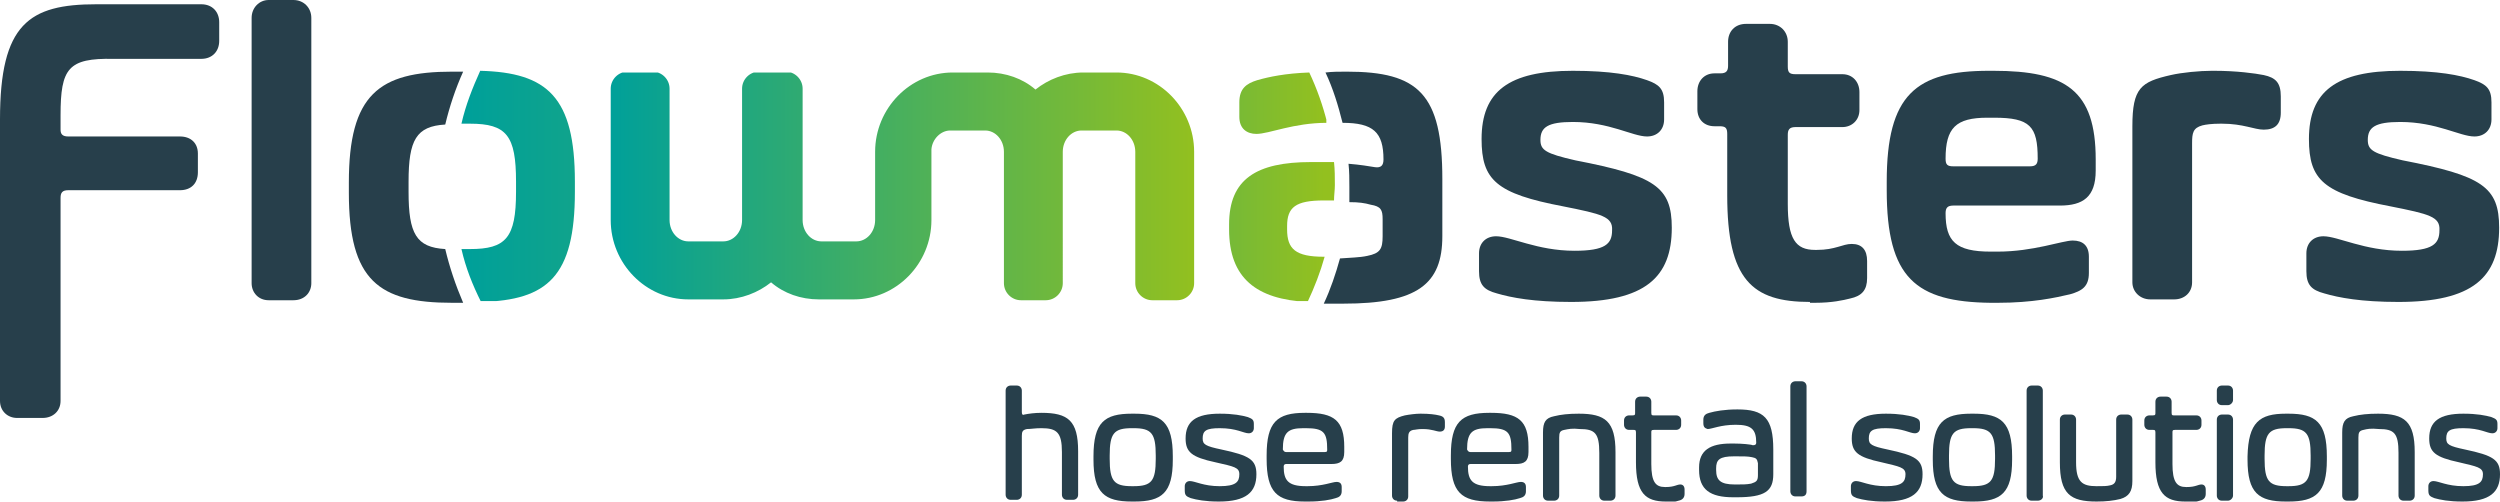
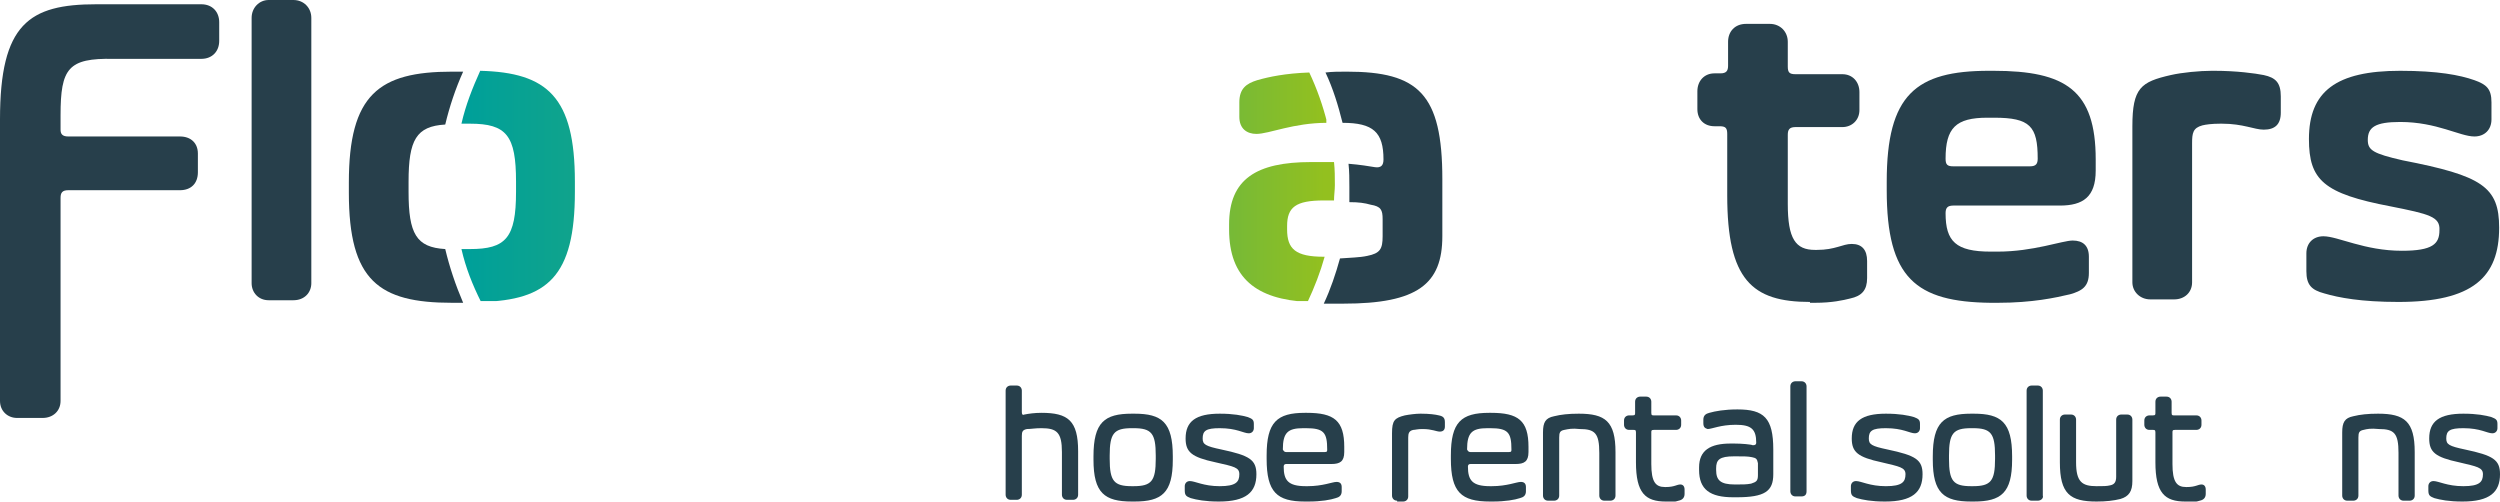
<svg xmlns="http://www.w3.org/2000/svg" xmlns:xlink="http://www.w3.org/1999/xlink" version="1.1" id="Layer_1" x="0px" y="0px" viewBox="0 0 293.1 58.8" style="enable-background:new 0 0 293.1 58.8;" xml:space="preserve">
  <g>
    <path style="fill:#273F4B;" d="M195.3,58.8c-2.4,0-3.5-1-3.5-4.6v-3.5c0-0.3-0.1-0.3-0.3-0.3H191c-0.4,0-0.6-0.3-0.6-0.6v-0.5   c0-0.4,0.3-0.6,0.6-0.6h0.4c0.3,0,0.3-0.1,0.3-0.3v-1.3c0-0.4,0.3-0.6,0.6-0.6h0.7c0.4,0,0.6,0.3,0.6,0.6v1.3   c0,0.3,0.1,0.3,0.3,0.3h2.6c0.4,0,0.6,0.3,0.6,0.6v0.5c0,0.4-0.3,0.6-0.6,0.6h-2.6c-0.3,0-0.3,0.1-0.3,0.3v3.7   c0,2.1,0.5,2.7,1.6,2.7h0.1c1,0,1.3-0.3,1.7-0.3c0.3,0,0.5,0.2,0.5,0.6v0.5c0,0.4-0.2,0.7-0.7,0.8c-0.3,0.1-0.8,0.2-1.5,0.2H195.3z   " />
    <path style="fill:#273F4B;" d="M199.7,49.6v-0.4c0-0.5,0.3-0.7,0.7-0.8c0.7-0.2,1.8-0.4,3.3-0.4c3.1,0,4.2,1,4.2,4.7v2.9   c0,2-1,2.7-4.3,2.7h-0.4c-2.7,0-4-0.9-4-3.2v-0.3c0-2,1.3-2.8,3.7-2.8h0.4c0.9,0,2,0.1,2.2,0.2c0.3,0,0.4-0.1,0.4-0.3   c0-1.6-0.6-2.1-2.4-2.1c-1.8,0-2.8,0.5-3.3,0.5C199.9,50.2,199.7,50.1,199.7,49.6 M205.4,53.6c-0.5-0.1-0.9-0.1-1.9-0.1h-0.2   c-1.7,0-2.1,0.4-2.1,1.4v0.2c0,1.2,0.5,1.7,2.2,1.7h0.2c0.7,0,1.2,0,1.7-0.1c0.6-0.2,0.8-0.3,0.8-1v-1.4   C206,53.8,205.9,53.7,205.4,53.6" />
    <path style="fill:#273F4B;" d="M211.2,58.2h-0.7c-0.4,0-0.6-0.3-0.6-0.6V45.3c0-0.4,0.3-0.6,0.6-0.6h0.7c0.4,0,0.6,0.3,0.6,0.6   v12.3C211.8,58,211.6,58.2,211.2,58.2" />
    <g>
      <g>
        <path style="fill:#273F4B;" d="M220.6,54.2c-2.8-0.6-3.5-1.2-3.5-2.8c0-2,1.2-2.9,4-2.9c1.6,0,2.6,0.2,3.3,0.4     c0.5,0.2,0.7,0.3,0.7,0.8v0.5c0,0.3-0.2,0.6-0.6,0.6c-0.6,0-1.4-0.6-3.4-0.6c-1.6,0-2,0.3-2,1.2c0,0.7,0.3,0.9,2.2,1.3     c3.3,0.7,4.1,1.2,4.1,2.9c0,2.1-1.2,3.2-4.4,3.2c-1.6,0-2.6-0.2-3.3-0.4c-0.5-0.2-0.7-0.3-0.7-0.9v-0.5c0-0.3,0.2-0.6,0.6-0.6     c0.6,0,1.6,0.6,3.5,0.6c1.9,0,2.3-0.5,2.3-1.4C223.4,54.8,222.7,54.7,220.6,54.2" />
        <path style="fill:#273F4B;" d="M231.1,48.5h0.3c3.2,0,4.5,1,4.5,5v0.4c0,3.9-1.3,4.9-4.5,4.9h-0.3c-3.2,0-4.5-1-4.5-4.9v-0.4     C226.6,49.5,227.9,48.5,231.1,48.5 M233.9,53.4c0-2.6-0.5-3.2-2.6-3.2h-0.2c-2.1,0-2.6,0.6-2.6,3.2v0.4c0,2.6,0.5,3.2,2.6,3.2     h0.2c2.1,0,2.6-0.6,2.6-3.2V53.4z" />
      </g>
      <path style="fill:#273F4B;" d="M238.9,58.7h-0.7c-0.4,0-0.6-0.3-0.6-0.6V45.8c0-0.4,0.3-0.6,0.6-0.6h0.7c0.4,0,0.6,0.3,0.6,0.6    v12.3C239.6,58.4,239.3,58.7,238.9,58.7" />
      <path style="fill:#273F4B;" d="M247.4,56.9c0.5-0.1,0.7-0.4,0.7-1v-6.7c0-0.4,0.3-0.6,0.6-0.6h0.7c0.4,0,0.6,0.3,0.6,0.6v7.2    c0,1.2-0.4,1.8-1.4,2.1c-0.8,0.2-1.7,0.3-2.8,0.3c-3.1,0-4.3-0.9-4.3-4.6v-5c0-0.4,0.3-0.6,0.6-0.6h0.7c0.4,0,0.6,0.3,0.6,0.6v5    c0,2.3,0.7,2.8,2.4,2.8C246.6,57,247,57,247.4,56.9" />
      <path style="fill:#273F4B;" d="M256.2,58.8c-2.4,0-3.5-1-3.5-4.6v-3.5c0-0.3-0.1-0.3-0.3-0.3h-0.4c-0.4,0-0.6-0.3-0.6-0.6v-0.5    c0-0.4,0.3-0.6,0.6-0.6h0.4c0.3,0,0.3-0.1,0.3-0.3v-1.3c0-0.4,0.3-0.6,0.6-0.6h0.7c0.4,0,0.6,0.3,0.6,0.6v1.3    c0,0.3,0.1,0.3,0.3,0.3h2.6c0.4,0,0.6,0.3,0.6,0.6v0.5c0,0.4-0.3,0.6-0.6,0.6H255c-0.3,0-0.3,0.1-0.3,0.3v3.7    c0,2.1,0.5,2.7,1.6,2.7h0.1c1,0,1.3-0.3,1.7-0.3c0.3,0,0.5,0.2,0.5,0.6v0.5c0,0.4-0.2,0.7-0.7,0.8c-0.3,0.1-0.8,0.2-1.5,0.2H256.2    z" />
-       <path style="fill:#273F4B;" d="M261.2,47.5h-0.7c-0.4,0-0.6-0.3-0.6-0.6v-1.1c0-0.4,0.3-0.6,0.6-0.6h0.7c0.4,0,0.6,0.3,0.6,0.6    v1.1C261.8,47.2,261.5,47.5,261.2,47.5 M261.2,58.7h-0.7c-0.4,0-0.6-0.3-0.6-0.6v-8.9c0-0.4,0.3-0.6,0.6-0.6h0.7    c0.4,0,0.6,0.3,0.6,0.6v8.9C261.8,58.4,261.5,58.7,261.2,58.7" />
-       <path style="fill:#273F4B;" d="M268,48.5h0.3c3.2,0,4.5,1,4.5,5v0.4c0,3.9-1.3,4.9-4.5,4.9H268c-3.2,0-4.5-1-4.5-4.9v-0.4    C263.6,49.5,264.9,48.5,268,48.5 M270.9,53.4c0-2.6-0.5-3.2-2.6-3.2h-0.2c-2.1,0-2.6,0.6-2.6,3.2v0.4c0,2.6,0.5,3.2,2.6,3.2h0.2    c2.1,0,2.6-0.6,2.6-3.2V53.4z" />
      <path style="fill:#273F4B;" d="M277.1,50.4c-0.5,0.1-0.6,0.3-0.6,0.9v6.8c0,0.4-0.3,0.6-0.6,0.6h-0.7c-0.4,0-0.6-0.3-0.6-0.6v-7.4    c0-1.2,0.3-1.7,1.3-1.9c0.8-0.2,1.7-0.3,2.9-0.3c3.1,0,4.3,0.9,4.3,4.5v5.1c0,0.4-0.3,0.6-0.6,0.6h-0.7c-0.4,0-0.6-0.3-0.6-0.6v-5    c0-2.3-0.5-2.8-2.3-2.8C277.9,50.2,277.5,50.3,277.1,50.4" />
      <g>
        <path style="fill:#273F4B;" d="M117.9,45.8c0-0.4,0.3-0.6,0.6-0.6h0.7c0.4,0,0.6,0.3,0.6,0.6v2.5c0,0.3,0.1,0.4,0.3,0.3     c0.5-0.1,1.2-0.2,2-0.2c3.1,0,4.3,0.9,4.3,4.5v5.1c0,0.4-0.3,0.6-0.6,0.6h-0.7c-0.4,0-0.6-0.3-0.6-0.6v-5c0-2.3-0.6-2.8-2.4-2.8     c-0.8,0-1.2,0.1-1.7,0.1c-0.5,0.1-0.6,0.3-0.6,0.8v6.9c0,0.4-0.3,0.6-0.6,0.6h-0.7c-0.4,0-0.6-0.3-0.6-0.6V45.8z" />
        <path style="fill:#273F4B;" d="M132.7,48.5h0.3c3.2,0,4.5,1,4.5,5v0.4c0,3.9-1.3,4.9-4.5,4.9h-0.3c-3.2,0-4.5-1-4.5-4.9v-0.4     C128.2,49.5,129.5,48.5,132.7,48.5 M135.5,53.4c0-2.6-0.5-3.2-2.6-3.2h-0.2c-2.1,0-2.6,0.6-2.6,3.2v0.4c0,2.6,0.5,3.2,2.6,3.2     h0.2c2.1,0,2.6-0.6,2.6-3.2V53.4z" />
        <path style="fill:#273F4B;" d="M148.5,53.8v-0.4c0-3.9,1.2-5,4.5-5h0.2c3.2,0,4.4,0.9,4.4,4V53c0,1.1-0.5,1.4-1.5,1.4h-5.3     c-0.2,0-0.3,0.1-0.3,0.3c0,1.6,0.5,2.3,2.6,2.3h0.2c1.8,0,2.9-0.5,3.4-0.5c0.4,0,0.6,0.2,0.6,0.6v0.5c0,0.5-0.3,0.7-0.7,0.8     c-0.6,0.2-1.7,0.4-3.2,0.4H153C149.7,58.8,148.5,57.7,148.5,53.8 M150.8,53h4.5c0.3,0,0.3-0.1,0.3-0.3c0-2-0.4-2.5-2.5-2.5h-0.3     c-1.8,0-2.4,0.5-2.4,2.5C150.5,52.9,150.6,53,150.8,53" />
        <path style="fill:#273F4B;" d="M163.8,58.7c-0.4,0-0.6-0.3-0.6-0.6v-7.3c0-1.5,0.3-1.8,1.5-2.1c0.5-0.1,1.3-0.2,1.8-0.2h0.1     c1,0,1.7,0.1,2.1,0.2c0.5,0.1,0.7,0.3,0.7,0.8v0.5c0,0.4-0.2,0.6-0.6,0.6c-0.4,0-0.9-0.3-2-0.3h-0.1c-0.5,0-0.8,0.1-1,0.1     c-0.5,0.1-0.6,0.4-0.6,0.9v6.9c0,0.4-0.3,0.6-0.6,0.6H163.8z" />
        <path style="fill:#273F4B;" d="M170.1,53.8v-0.4c0-3.9,1.2-5,4.5-5h0.2c3.2,0,4.4,0.9,4.4,4V53c0,1.1-0.5,1.4-1.5,1.4h-5.3     c-0.2,0-0.3,0.1-0.3,0.3c0,1.6,0.5,2.3,2.6,2.3h0.2c1.8,0,2.9-0.5,3.4-0.5c0.4,0,0.6,0.2,0.6,0.6v0.5c0,0.5-0.3,0.7-0.7,0.8     c-0.6,0.2-1.7,0.4-3.2,0.4h-0.3C171.3,58.8,170.1,57.7,170.1,53.8 M172.4,53h4.5c0.3,0,0.3-0.1,0.3-0.3c0-2-0.4-2.5-2.5-2.5h-0.3     c-1.8,0-2.4,0.5-2.4,2.5C172.1,52.9,172.2,53,172.4,53" />
        <path style="fill:#273F4B;" d="M183.4,50.4c-0.5,0.1-0.6,0.3-0.6,0.9v6.8c0,0.4-0.3,0.6-0.6,0.6h-0.7c-0.4,0-0.6-0.3-0.6-0.6     v-7.4c0-1.2,0.3-1.7,1.3-1.9c0.8-0.2,1.7-0.3,2.9-0.3c3.1,0,4.3,0.9,4.3,4.5v5.1c0,0.4-0.3,0.6-0.6,0.6h-0.7     c-0.4,0-0.6-0.3-0.6-0.6v-5c0-2.3-0.5-2.8-2.3-2.8C184.3,50.2,183.9,50.3,183.4,50.4" />
        <path style="fill:#273F4B;" d="M288.3,54.2c-2.8-0.6-3.5-1.2-3.5-2.8c0-2,1.2-2.9,4-2.9c1.6,0,2.6,0.2,3.3,0.4     c0.5,0.2,0.7,0.3,0.7,0.8v0.5c0,0.3-0.2,0.6-0.6,0.6c-0.6,0-1.4-0.6-3.4-0.6c-1.6,0-2,0.3-2,1.2c0,0.7,0.3,0.9,2.2,1.3     c3.3,0.7,4.1,1.2,4.1,2.9c0,2.1-1.2,3.2-4.4,3.2c-1.6,0-2.6-0.2-3.3-0.4c-0.5-0.2-0.7-0.3-0.7-0.9v-0.5c0-0.3,0.2-0.6,0.6-0.6     c0.6,0,1.6,0.6,3.5,0.6c1.9,0,2.3-0.5,2.3-1.4C291.1,54.8,290.4,54.7,288.3,54.2" />
        <g>
          <path style="fill:#273F4B;" d="M142.5,54.2c-2.8-0.6-3.5-1.2-3.5-2.8c0-2,1.2-2.9,4-2.9c1.6,0,2.6,0.2,3.3,0.4      c0.5,0.2,0.7,0.3,0.7,0.8v0.5c0,0.3-0.2,0.6-0.6,0.6c-0.6,0-1.4-0.6-3.4-0.6c-1.6,0-2,0.3-2,1.2c0,0.7,0.3,0.9,2.2,1.3      c3.3,0.7,4.1,1.2,4.1,2.9c0,2.1-1.2,3.2-4.4,3.2c-1.6,0-2.6-0.2-3.3-0.4c-0.5-0.2-0.7-0.3-0.7-0.9v-0.5c0-0.3,0.2-0.6,0.6-0.6      c0.6,0,1.6,0.6,3.5,0.6c1.9,0,2.3-0.5,2.3-1.4C145.3,54.8,144.7,54.7,142.5,54.2" />
          <g>
            <path style="fill:#273F4B;" d="M0,47V14C0,2.8,3.4,0.5,11.3,0.5h12.3c1.3,0,2.1,0.9,2.1,2.1v2.2c0,1.2-0.8,2.1-2.1,2.1H13.3       C8,6.8,7.1,8,7.1,13.5v1.7C7.1,15.7,7.3,16,8,16h13.1c1.3,0,2.1,0.8,2.1,2v2.2c0,1.3-0.8,2.1-2.1,2.1H8c-0.7,0-0.9,0.3-0.9,0.9       V47c0,1.2-0.9,2-2.1,2H2C0.9,49,0,48.2,0,47" />
            <path style="fill:#273F4B;" d="M34.4,35.2h-2.9c-1.2,0-2-0.9-2-2V2.1c0-1.2,0.9-2.1,2-2.1h2.9c1.2,0,2.1,0.9,2.1,2.1v31.1       C36.5,34.3,35.7,35.2,34.4,35.2" />
            <path style="fill:#273F4B;" d="M52.2,29.2c-3.4-0.2-4.3-1.8-4.3-6.7v-1.2c0-4.9,0.9-6.5,4.3-6.7c0.5-2.1,1.2-4.2,2.1-6.2       c-0.1,0-0.2,0-0.4,0H53c-8.6,0-12.1,2.7-12.1,13v1.2c0,10.3,3.5,12.9,12.1,12.9h0.9c0.1,0,0.3,0,0.4,0       C53.4,33.4,52.7,31.3,52.2,29.2" />
            <g>
              <g>
                <defs>
                  <path id="SVGID_1_" d="M147.4,9.4c-1.3,0.4-2.1,1-2.1,2.6v1.7c0,1.4,0.9,2,2,2c1.5,0,4.3-1.3,8.3-1.3c-0.5-2-1.2-4-2.1-5.9          C150.7,8.6,148.8,9,147.4,9.4" />
                </defs>
                <clipPath id="SVGID_2_">
                  <use xlink:href="#SVGID_1_" style="overflow:visible;" />
                </clipPath>
                <linearGradient id="SVGID_3_" gradientUnits="userSpaceOnUse" x1="117.706" y1="54.217" x2="118.706" y2="54.217" gradientTransform="matrix(113.25 0 0 -113.25 -13288.143 6152.109)">
                  <stop offset="0" style="stop-color:#93C01F" />
                  <stop offset="0.5" style="stop-color:#00A099" />
                  <stop offset="1" style="stop-color:#93C01F" />
                </linearGradient>
                <rect x="145.3" y="8.5" style="clip-path:url(#SVGID_2_);fill:url(#SVGID_3_);" width="10.2" height="7.2" />
              </g>
              <g>
                <defs>
                  <path id="SVGID_4_" d="M153.7,19c-6.4,0-9.6,2-9.6,7.3v0.6c0,5.7,3.2,8.2,9.2,8.5c0.8-1.7,1.5-3.5,2-5.3h-0.1          c-3.3,0-4.3-0.9-4.3-3.2v-0.4c0-2.2,1-3,4.3-3h0.5c0.2,0,0.5,0,0.7,0c0-0.6,0.1-1.2,0.1-1.8c0-0.9,0-1.8-0.1-2.7l-1.5-0.1          H153.7z" />
                </defs>
                <clipPath id="SVGID_5_">
                  <use xlink:href="#SVGID_4_" style="overflow:visible;" />
                </clipPath>
                <linearGradient id="SVGID_6_" gradientUnits="userSpaceOnUse" x1="117.706" y1="54.217" x2="118.706" y2="54.217" gradientTransform="matrix(113.25 0 0 -113.25 -13288.143 6167.227)">
                  <stop offset="0" style="stop-color:#93C01F" />
                  <stop offset="0.5" style="stop-color:#00A099" />
                  <stop offset="1" style="stop-color:#93C01F" />
                </linearGradient>
                <rect x="144.1" y="19" style="clip-path:url(#SVGID_5_);fill:url(#SVGID_6_);" width="12.4" height="16.3" />
              </g>
              <g>
                <g>
                  <defs>
                    <path id="SVGID_7_" d="M56.3,8.3c-0.9,2-1.7,4-2.2,6.2c0.2,0,0.4,0,0.6,0h0.4c4.3,0,5.4,1.4,5.4,6.8v1.2           c0,5.4-1.2,6.7-5.4,6.7h-0.4c-0.2,0-0.4,0-0.6,0c0.5,2.2,1.3,4.2,2.3,6.2h0c7.8-0.2,11-3,11-12.9v-1.2           C67.4,11.4,64.2,8.5,56.3,8.3L56.3,8.3z" />
                  </defs>
                  <clipPath id="SVGID_8_">
                    <use xlink:href="#SVGID_7_" style="overflow:visible;" />
                  </clipPath>
                  <linearGradient id="SVGID_9_" gradientUnits="userSpaceOnUse" x1="117.706" y1="54.217" x2="118.706" y2="54.217" gradientTransform="matrix(113.25 0 0 -113.25 -13275.185 6161.907)">
                    <stop offset="0" style="stop-color:#00A099" />
                    <stop offset="1" style="stop-color:#93C01F" />
                  </linearGradient>
                  <rect x="54.1" y="8.3" style="clip-path:url(#SVGID_8_);fill:url(#SVGID_9_);" width="13.3" height="27" />
                </g>
                <g>
                  <defs>
-                     <path id="SVGID_10_" d="M127,8.5c-2.1,0-4.1,0.8-5.6,2c-1.5-1.3-3.5-2-5.6-2h-4.1c-5,0-9.1,4.2-9.1,9.3v0.1           c0,0.1,0,0.2,0,0.3v7.6c0,1.4-1,2.5-2.2,2.5h-4.1c-1.2,0-2.2-1.1-2.2-2.5V10.4c0-1.1-0.9-2-2-2H89c-1.1,0-2,0.9-2,2V21v4.8           c0,1.4-1,2.5-2.2,2.5h-4.1c-1.2,0-2.2-1.1-2.2-2.5V10.4c0-1.1-0.9-2-2-2h-2.9c-1.1,0-2,0.9-2,2v15.4c0,5.1,4.1,9.3,9.1,9.3           h4.1c2.1,0,4.1-0.8,5.6-2c1.5,1.3,3.5,2,5.6,2h4.1c5,0,9.1-4.2,9.1-9.3v-8.3c0.1-1.2,1.1-2.2,2.2-2.2h4.1           c1.2,0,2.2,1.1,2.2,2.5v15.4c0,1.1,0.9,2,2,2h2.9c1.1,0,2-0.9,2-2V22.6v-4.8c0-1.4,1-2.5,2.2-2.5h4.1           c1.2,0,2.2,1.1,2.2,2.5v15.4c0,1.1,0.9,2,2,2h2.9c1.1,0,2-0.9,2-2V17.8c0-5.1-4.1-9.3-9.1-9.3H127z" />
-                   </defs>
+                     </defs>
                  <clipPath id="SVGID_11_">
                    <use xlink:href="#SVGID_10_" style="overflow:visible;" />
                  </clipPath>
                  <linearGradient id="SVGID_12_" gradientUnits="userSpaceOnUse" x1="114.184" y1="53.857" x2="115.184" y2="53.857" gradientTransform="matrix(68.555 0 0 -68.555 -7756.173 3713.907)">
                    <stop offset="0" style="stop-color:#00A099" />
                    <stop offset="1" style="stop-color:#93C01F" />
                  </linearGradient>
                  <rect x="71.6" y="8.5" style="clip-path:url(#SVGID_11_);fill:url(#SVGID_12_);" width="68.6" height="26.7" />
                </g>
              </g>
            </g>
            <g>
              <g>
-                 <path style="fill:#273F4B;" d="M183.3,24.2c-7.9-1.5-9.6-3.1-9.6-7.9c0-5.6,3.2-8,10.7-8c4.4,0,7,0.5,8.7,1.1         c1.4,0.5,2,1,2,2.6V14c0,1.2-0.8,2-2,2c-1.7,0-4.4-1.7-8.7-1.7c-2.9,0-3.8,0.6-3.8,2.1c0,1.2,0.6,1.6,4.1,2.4         c9.3,1.8,11.3,3.1,11.3,7.9c0,5.8-3.1,8.7-11.8,8.7c-4.4,0-7-0.5-8.7-1c-1.5-0.4-2.1-1-2.1-2.6v-2.1c0-1.2,0.8-2,2-2         c1.7,0,4.8,1.7,9.2,1.7c3.6,0,4.4-0.8,4.4-2.4C189.1,25.4,187.8,25.1,183.3,24.2" />
                <path style="fill:#273F4B;" d="M212.2,35.4c-6.8,0-9.7-2.6-9.7-12.5v-7.2c0-0.7-0.2-0.9-0.9-0.9H201c-1.2,0-2-0.8-2-2v-2.1         c0-1.2,0.8-2.1,2-2.1h0.7c0.7,0,0.9-0.3,0.9-0.9V4.9c0-1.2,0.8-2.1,2.1-2.1h2.8c1.2,0,2.1,0.9,2.1,2.1v2.9         c0,0.7,0.2,0.9,0.9,0.9h5.5c1.2,0,2,0.9,2,2.1v2.1c0,1.2-0.9,2-2,2h-5.5c-0.7,0-0.9,0.3-0.9,0.9v8.1c0,4.1,0.9,5.4,3.2,5.4         h0.2c2.2,0,3-0.7,4.1-0.7c1.2,0,1.8,0.7,1.8,2v2c0,1.4-0.6,2.1-2,2.4c-0.8,0.2-2.1,0.5-4.1,0.5H212.2z" />
                <path style="fill:#273F4B;" d="M221.2,22.3v-1c0-10.2,3.4-13,12-13h0.5c8.5,0,12,2.3,12,10.4V20c0,3.1-1.5,4.1-4.2,4.1H229         c-0.7,0-0.9,0.3-0.9,0.9c0,3.3,1.2,4.5,5.3,4.5h0.8c4.2,0,7.6-1.3,8.8-1.3c1.2,0,1.9,0.6,1.9,1.9V32c0,1.6-0.8,2.1-2.2,2.5         c-1.7,0.4-4.4,1-8.5,1h-0.8C224.6,35.4,221.2,32.6,221.2,22.3 M229,19.5h9c0.7,0,0.9-0.3,0.9-0.9c0-3.8-0.9-4.8-5.1-4.8H233         c-3.7,0-4.9,1.2-4.9,4.8C228.1,19.3,228.3,19.5,229,19.5" />
                <path style="fill:#273F4B;" d="M252.1,35.1c-1.2,0-2.1-0.9-2.1-2V14.8c0-4.5,1-5.2,4.5-6c1.3-0.3,3.4-0.5,4.8-0.5h0.3         c2.6,0,4.8,0.3,5.8,0.5c1.4,0.3,2,0.9,2,2.5v1.9c0,1.4-0.7,2-2,2c-1.1,0-2.4-0.7-4.9-0.7h-0.2c-1,0-1.7,0.1-2.1,0.2         c-1.1,0.3-1.2,0.9-1.2,2.1v16.3c0,1.2-0.9,2-2.1,2H252.1z" />
                <path style="fill:#273F4B;" d="M280.3,24.2c-7.9-1.5-9.6-3.1-9.6-7.9c0-5.6,3.2-8,10.7-8c4.4,0,7,0.5,8.7,1.1         c1.4,0.5,2,1,2,2.6V14c0,1.2-0.8,2-2,2c-1.7,0-4.4-1.7-8.7-1.7c-2.9,0-3.8,0.6-3.8,2.1c0,1.2,0.6,1.6,4.1,2.4         c9.3,1.8,11.3,3.1,11.3,7.9c0,5.8-3.1,8.7-11.8,8.7c-4.4,0-7-0.5-8.7-1c-1.5-0.4-2.1-1-2.1-2.6v-2.1c0-1.2,0.8-2,2-2         c1.7,0,4.8,1.7,9.2,1.7c3.6,0,4.4-0.8,4.4-2.4C286.1,25.4,284.8,25.1,280.3,24.2" />
              </g>
              <path style="fill:#273F4B;" d="M157.9,8.4c-0.9,0-1.7,0-2.5,0.1c0.9,1.9,1.5,3.9,2,5.9c3.6,0,4.8,1.1,4.8,4.3        c0,0.7-0.3,1-1,0.9c-0.6-0.1-1.8-0.3-3.1-0.4c0.1,0.9,0.1,1.8,0.1,2.7c0,0.6,0,1.2,0,1.8c1.1,0,1.8,0.1,2.5,0.3        c1.2,0.2,1.4,0.6,1.4,1.7v2c0,1.5-0.3,2-1.8,2.3c-0.9,0.2-2,0.2-3.2,0.3c-0.5,1.8-1.1,3.6-1.9,5.3c0.3,0,0.6,0,0.9,0h1.4        c8.7,0,11.6-2.3,11.6-7.9V21C169.1,11,166.3,8.4,157.9,8.4" />
            </g>
          </g>
        </g>
      </g>
    </g>
  </g>
</svg>